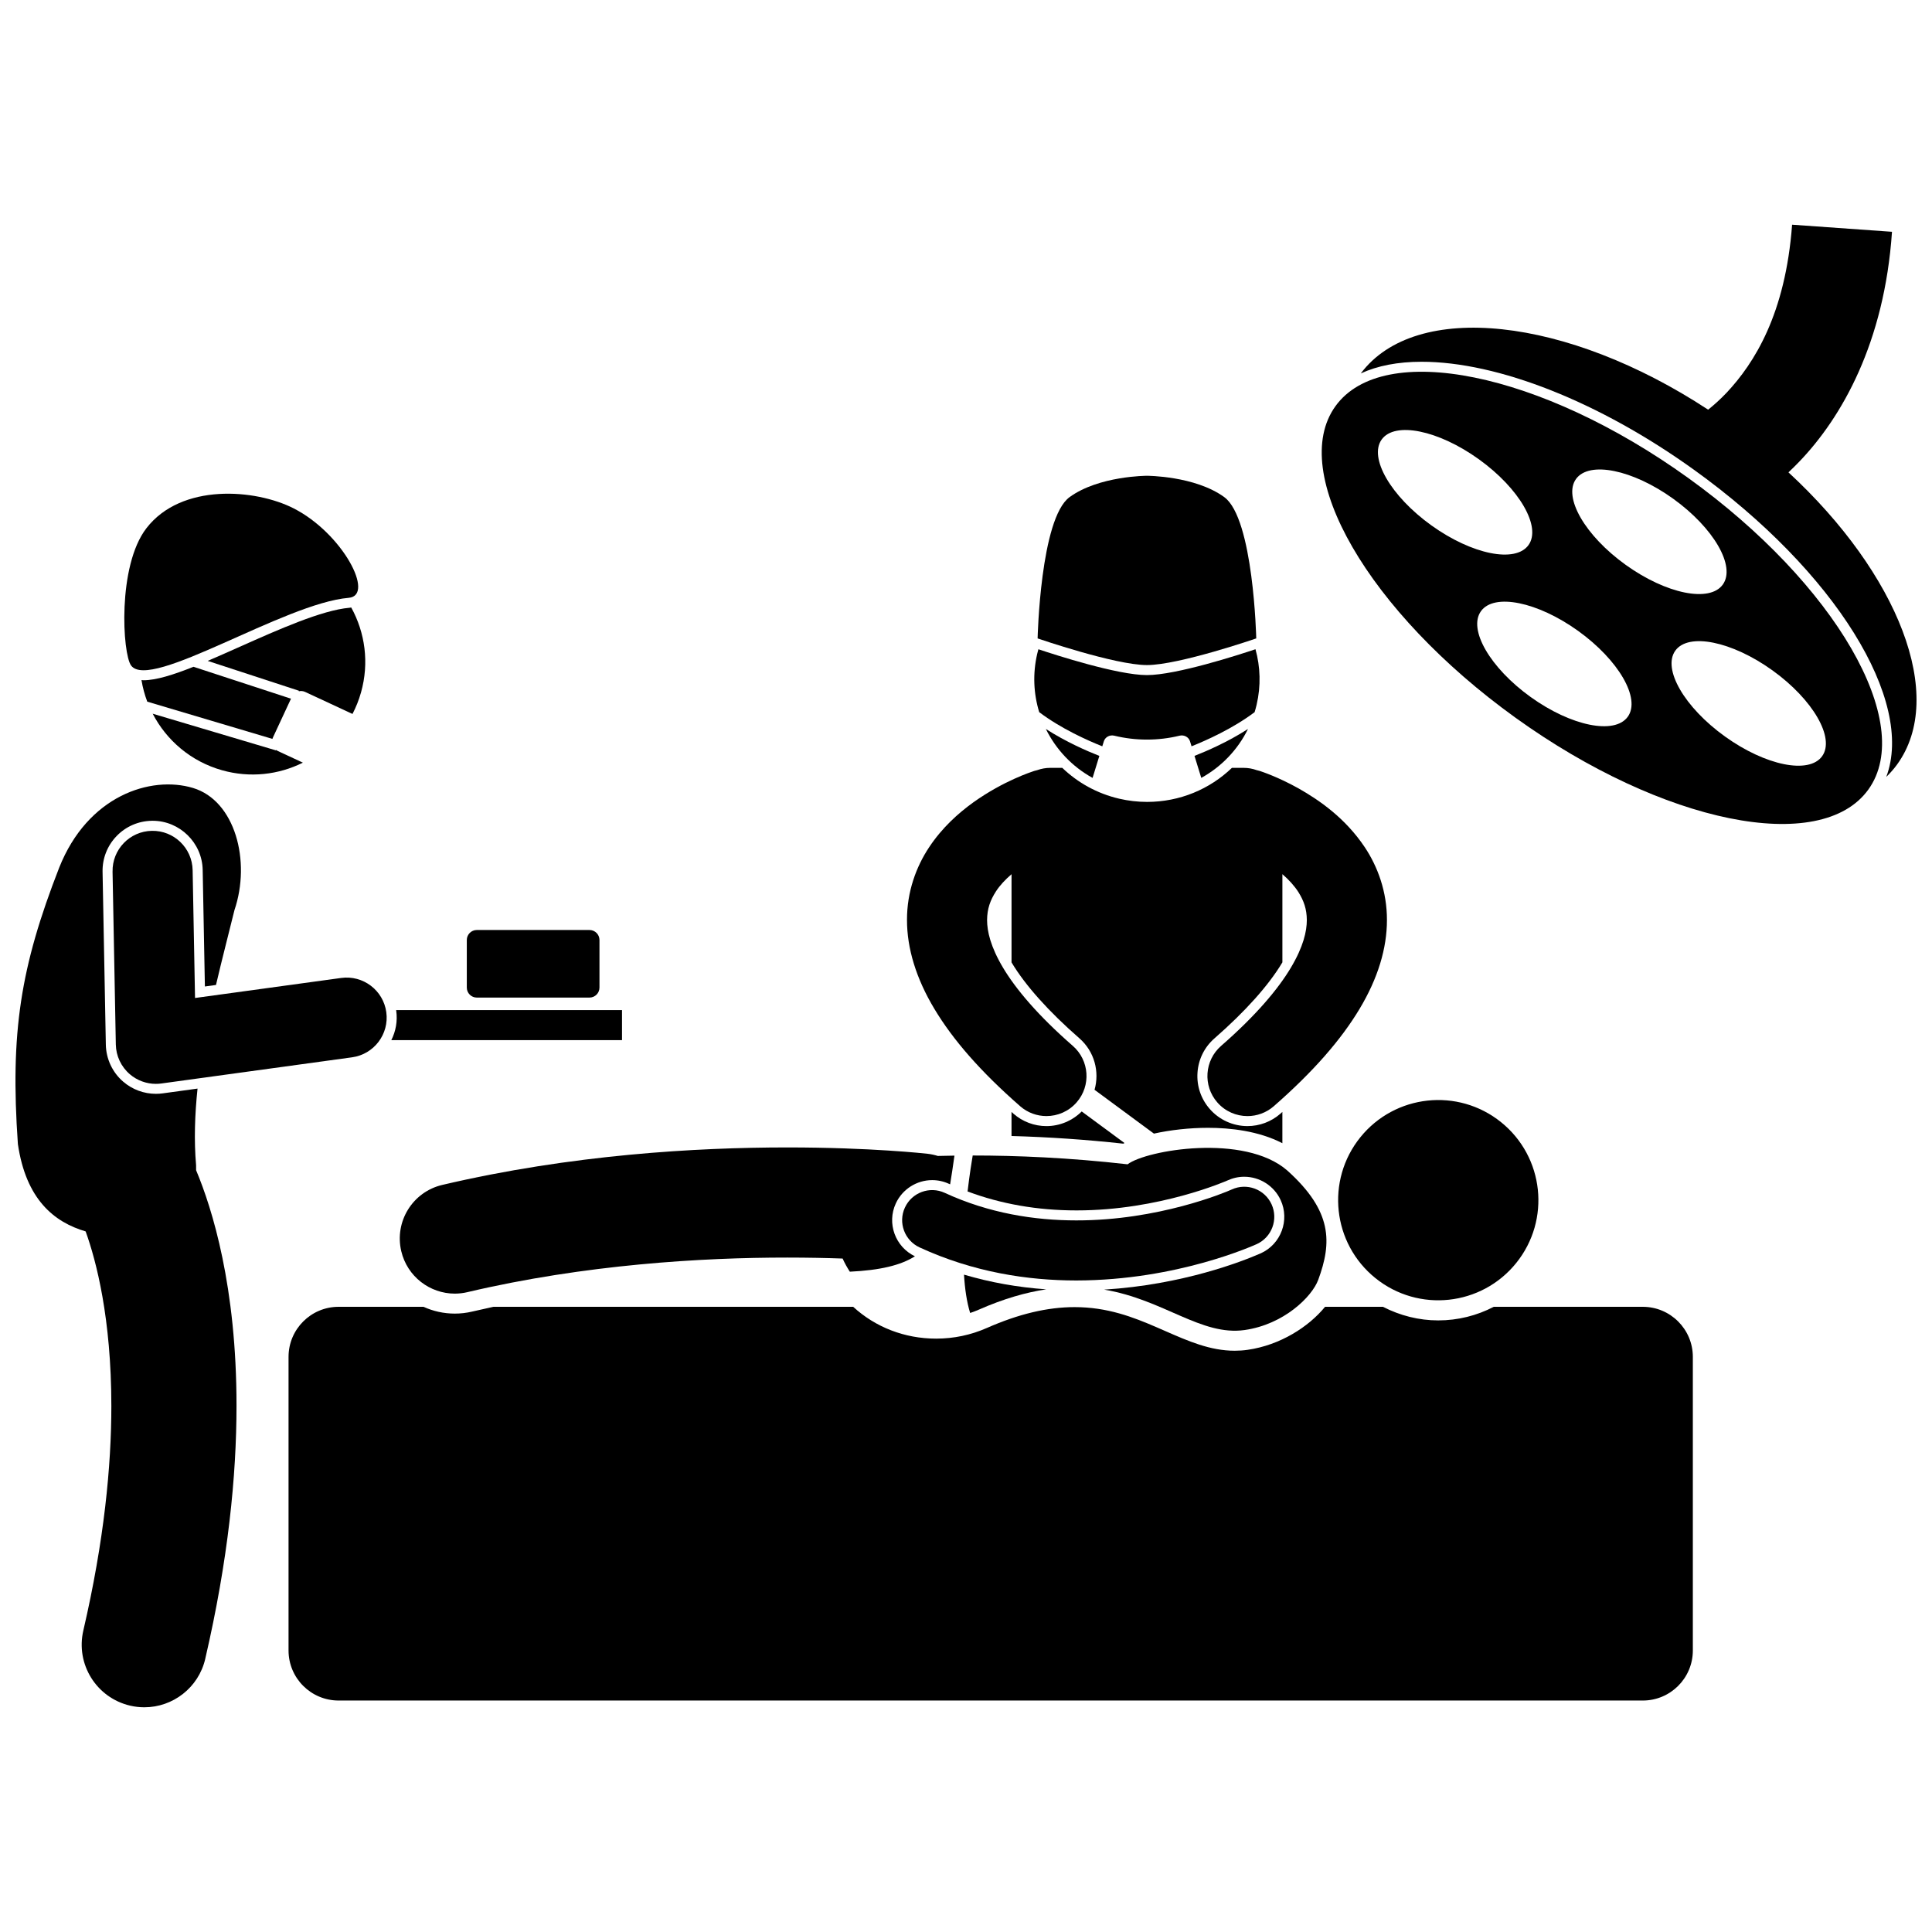
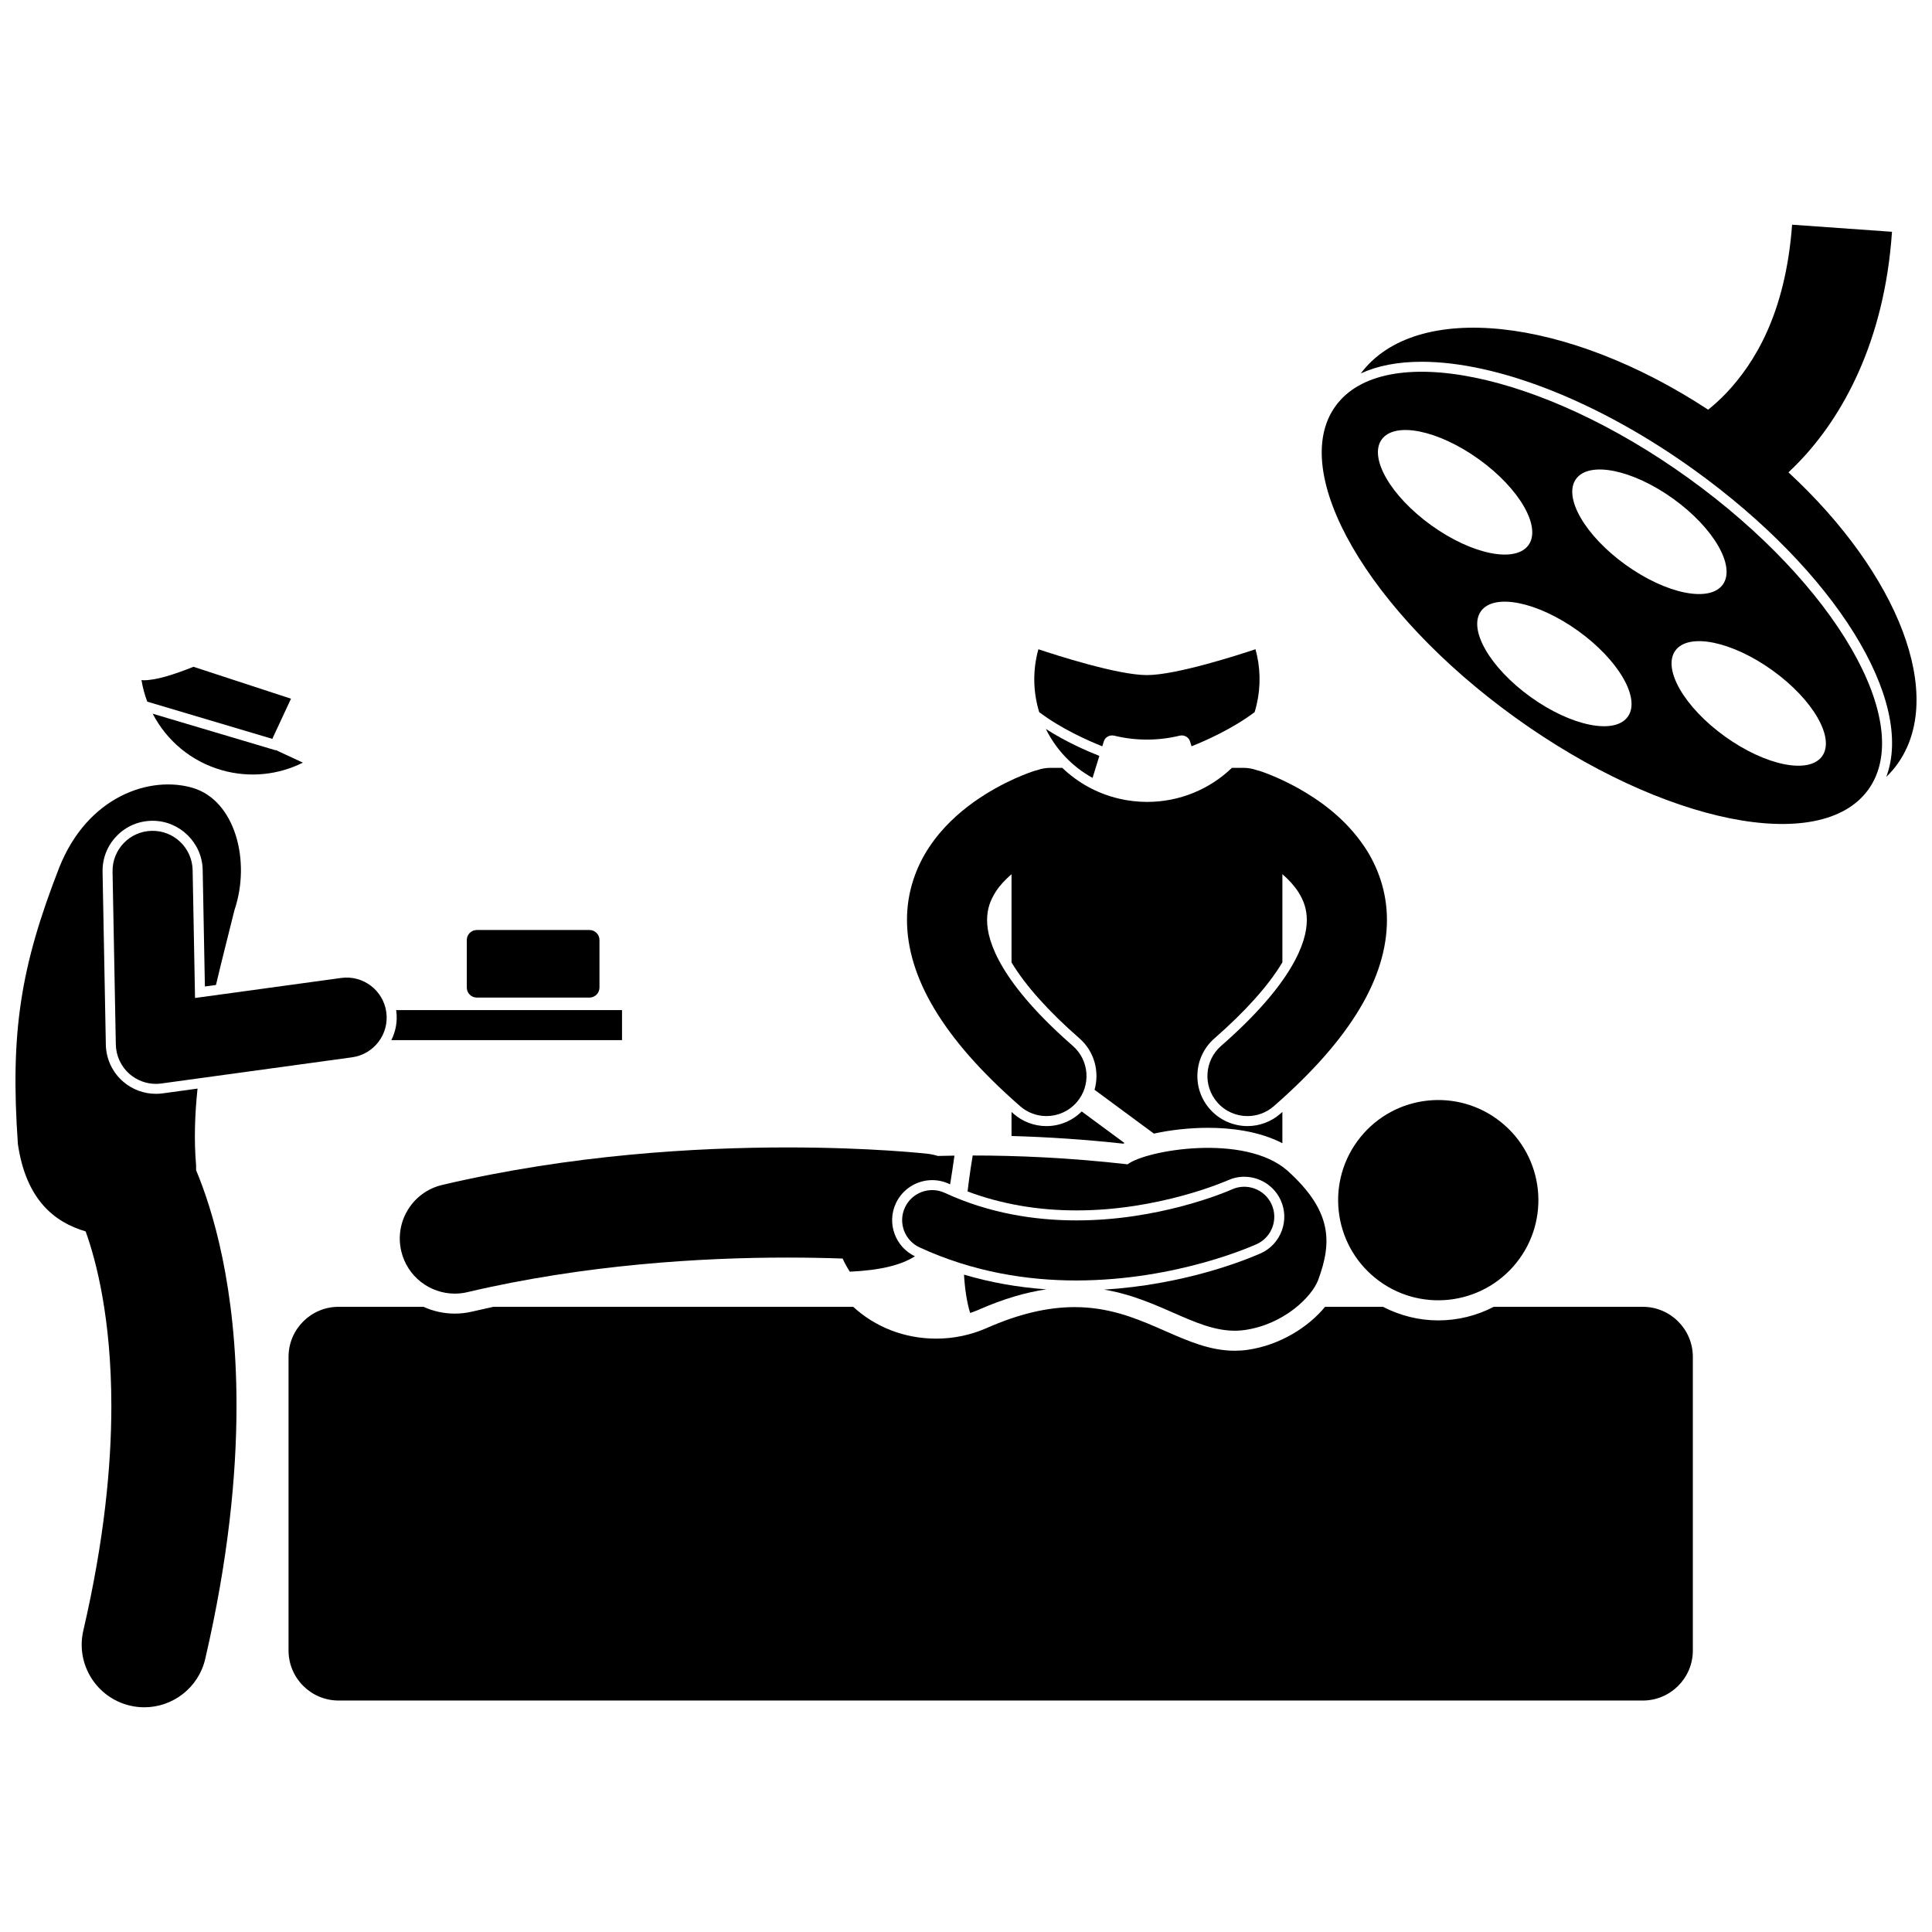
<svg xmlns="http://www.w3.org/2000/svg" width="800px" height="800px" version="1.1" viewBox="144 144 512 512">
  <defs>
    <clipPath id="b">
      <path d="m504 203h147.9v147h-147.9z" />
    </clipPath>
    <clipPath id="a">
      <path d="m148.09 351h59.906v246h-59.906z" />
    </clipPath>
  </defs>
  <path d="m579.35 594.66c7.328 0 13.27-5.941 13.27-13.27v-77.801c0-7.328-5.941-13.27-13.27-13.27h-39.488c-4.481 2.336-9.508 3.602-14.727 3.602-5.106 0-10.125-1.27-14.629-3.602h-15.352c-4.316 5.281-11.859 10.16-20.535 11.402-1.121 0.16-2.262 0.238-3.398 0.238-6.531 0-12.332-2.551-18.473-5.246-0.727-0.32-1.469-0.648-2.223-0.969-6.246-2.707-13.066-5.344-21.742-5.344-7.207 0-14.805 1.809-23.234 5.519-4.262 1.879-8.789 2.832-13.457 2.832-8.43 0-16.156-3.078-21.988-8.434l-95.352 0.004c-1.879 0.402-3.762 0.824-5.648 1.266-1.496 0.355-3.035 0.531-4.57 0.531-2.949 0-5.762-0.641-8.297-1.801h-22.5c-7.328 0-13.27 5.941-13.27 13.27v77.801c0 7.328 5.938 13.27 13.27 13.27z" />
  <g clip-path="url(#b)">
    <path d="m592.93 268.5c37.566 27.012 58.531 61.266 50.949 81.391 1.039-1.012 2.004-2.098 2.863-3.281 13.145-18.113 0.32-50.539-28.781-77.43 0.938-0.887 1.879-1.809 2.832-2.801 11.285-11.734 22.602-31.543 24.605-60.953l-26.473-1.879c-1.758 23.664-10.008 36.695-17.359 44.531-1.691 1.777-3.344 3.254-4.891 4.492-37.391-24.555-77.469-29.062-92.051-9.605 4.41-2.039 9.824-3.094 16.098-3.094 20.285-0.008 47.277 10.695 72.207 28.629z" />
  </g>
  <path d="m442.01 446.92-11.344-8.371c-2.481 2.465-5.832 3.879-9.352 3.879-3.211 0-6.309-1.164-8.723-3.277-0.184-0.16-0.348-0.316-0.527-0.477v6.379c9.867 0.277 19.781 0.953 29.605 2.027 0.105-0.051 0.23-0.105 0.34-0.16z" />
  <path d="m545.66 334.23c39.004 28.047 80.859 36.555 93.48 18.996 12.625-17.559-8.762-54.527-47.762-82.574-39.004-28.051-80.855-36.555-93.48-18.996-12.629 17.555 8.758 54.527 47.762 82.574zm29.719-0.289c-3.477 4.836-15.008 2.492-25.75-5.231-10.746-7.727-16.633-17.91-13.156-22.746 3.477-4.836 15.004-2.492 25.75 5.231 10.742 7.727 16.633 17.91 13.156 22.746zm51.5 10.465c-3.477 4.836-15.008 2.492-25.75-5.231-10.746-7.727-16.633-17.91-13.152-22.746 3.477-4.836 15.004-2.492 25.75 5.231 10.742 7.727 16.629 17.91 13.152 22.746zm-65.219-73.469c3.477-4.836 15.008-2.492 25.75 5.231 10.746 7.727 16.633 17.91 13.152 22.746-3.477 4.836-15.004 2.492-25.75-5.231-10.742-7.723-16.629-17.91-13.152-22.746zm-51.5-10.465c3.477-4.836 15.004-2.492 25.75 5.234 10.746 7.727 16.633 17.91 13.156 22.746-3.477 4.836-15.008 2.492-25.75-5.231-10.746-7.727-16.633-17.914-13.156-22.75z" />
  <path d="m414.34 437.15c2.016 1.758 4.504 2.621 6.977 2.621 2.957 0 5.902-1.23 8-3.633 3.856-4.414 3.402-11.121-1.016-14.977-9.289-8.102-15.121-15.082-18.465-20.676-3.348-5.613-4.242-9.68-4.25-12.656v-0.02c0.027-2.984 0.836-5.231 2.352-7.582 1.031-1.602 2.496-3.148 4.129-4.555v23.367c0.016 0.027 0.031 0.059 0.051 0.086 3.598 6.012 9.797 12.941 17.934 20.039 3.992 3.488 5.375 8.852 4.012 13.641l15.738 11.613c4.356-0.961 9.422-1.535 14.336-1.535 5.793 0 13.363 0.797 19.703 4.082v-8.293c-0.184 0.16-0.348 0.316-0.531 0.477-2.414 2.117-5.516 3.277-8.723 3.277-3.832 0-7.481-1.656-9.996-4.543-2.332-2.668-3.484-6.082-3.242-9.621 0.234-3.539 1.844-6.769 4.508-9.094 8.145-7.106 14.34-14.035 17.93-20.039 0.02-0.031 0.035-0.066 0.059-0.098v-23.367c1.707 1.473 3.199 3.109 4.262 4.785 1.426 2.277 2.191 4.469 2.215 7.359v0.004c-0.004 2.981-0.898 7.051-4.254 12.676-3.344 5.602-9.176 12.578-18.457 20.68-4.418 3.852-4.871 10.562-1.016 14.977 2.098 2.406 5.039 3.633 7.996 3.633 2.477 0 4.965-0.863 6.981-2.621 10.473-9.156 17.816-17.609 22.707-25.758 4.875-8.109 7.281-16.082 7.273-23.582v-0.008c0.023-7.492-2.453-14.148-5.871-19.277-5.164-7.734-12.059-12.484-17.551-15.594-5.523-3.082-9.809-4.465-10.266-4.621-0.281-0.09-0.562-0.156-0.844-0.223-1.074-0.383-2.227-0.602-3.43-0.602h-3.121c-5.875 5.644-13.824 9.023-22.484 9.023-2.473 0-4.961-0.289-7.394-0.852-5.879-1.371-11.008-4.269-15.078-8.172h-3.184c-1.211 0-2.371 0.219-3.449 0.605-0.277 0.066-0.555 0.133-0.828 0.219-0.613 0.219-8.027 2.555-16.113 8.32-4.031 2.906-8.289 6.727-11.711 11.891-3.414 5.129-5.891 11.789-5.867 19.277-0.004 7.496 2.398 15.477 7.273 23.586 4.883 8.148 12.227 16.602 22.707 25.758z" />
-   <path d="m462.35 350.15c5.266-2.902 9.637-7.383 12.379-12.965-5.324 3.422-10.867 5.832-14.176 7.133 0.602 1.941 1.199 3.887 1.797 5.832z" />
  <path d="m436.12 341.78c0.137-0.445 0.273-0.895 0.414-1.34 0.363-1.137 1.59-1.758 2.754-1.477 5.688 1.383 11.629 1.383 17.32 0 1.164-0.281 2.391 0.344 2.754 1.477 0.137 0.445 0.273 0.891 0.41 1.336 1.957-0.781 4.672-1.945 7.633-3.465 2.981-1.52 6.184-3.41 9.078-5.578 0.195-0.641 0.379-1.289 0.531-1.953 1.176-5.035 0.992-10.07-0.297-14.727-4.387 1.469-20.988 6.852-28.77 6.852-7.777 0-24.363-5.375-28.762-6.848-0.109 0.395-0.215 0.785-0.309 1.188-1.238 5.312-0.965 10.625 0.527 15.488 2.894 2.172 6.098 4.062 9.078 5.586 2.965 1.516 5.68 2.684 7.637 3.461z" />
  <path d="m435.34 344.32c-3.305-1.301-8.852-3.711-14.176-7.137 2.664 5.41 6.949 9.98 12.379 12.969 0.602-1.941 1.199-3.887 1.797-5.832z" />
-   <path d="m447.95 320.25c8.48 0 28.969-7.062 28.969-7.062s-0.703-31.797-8.48-37.449c-7.769-5.652-20.492-5.652-20.492-5.652s-12.715 0-20.492 5.652c-7.769 5.656-8.477 37.449-8.477 37.449 0.004 0 20.496 7.062 28.973 7.062z" />
  <path d="m247.7 419.65h61.141v-7.961h-59.867c0.012 0.062 0.027 0.125 0.035 0.188 0.379 2.769-0.133 5.453-1.309 7.773z" />
  <path d="m216.31 339.49 4.805-10.328-25.844-8.457c-5.359 2.141-9.914 3.57-13.223 3.57-0.195 0-0.363-0.035-0.555-0.047 0.324 1.961 0.836 3.879 1.535 5.719l33.164 9.867c0.039-0.109 0.07-0.219 0.117-0.324z" />
  <path d="m217.16 342.75-0.031 0.109-32.664-9.719c3.668 7.062 10.121 12.652 18.379 14.984 7.438 2.098 15.012 1.188 21.422-2.012l-6.668-3.102c-0.156-0.078-0.301-0.164-0.438-0.262z" />
-   <path d="m207.5 315.42c-2.949 1.316-5.781 2.578-8.465 3.723l24.191 7.914-0.047 0.137c0.551-0.121 1.137-0.082 1.688 0.176l12.547 5.836c0.926-1.785 1.691-3.688 2.258-5.699 2.219-7.863 1.066-15.879-2.59-22.512-0.152 0.023-0.301 0.059-0.465 0.07-7.289 0.617-18.883 5.793-29.117 10.355z" />
  <g clip-path="url(#a)">
    <path d="m195.97 454.12c0-0.43 0-0.859-0.004-1.309-0.574-6.586-0.336-13.453 0.383-20.324l-9.23 1.266c-0.582 0.082-1.191 0.121-1.805 0.121-3.164 0-6.223-1.133-8.629-3.188-2.875-2.457-4.562-6.039-4.637-9.828l-0.867-45.828c-0.066-3.539 1.25-6.898 3.703-9.449 2.457-2.555 5.766-3.996 9.309-4.062l0.262-0.004c7.176 0 13.125 5.836 13.258 13.012l0.586 30.902 2.941-0.402c1.676-7.18 3.449-13.922 4.894-19.836 4.414-13.016 0.172-29.035-11.012-32.379s-27.871 2.043-35.441 21.141c-10.262 26.324-13.004 43.637-10.941 73.238 2.152 14.68 9.59 20.684 17.957 23.148 2.832 7.879 6.793 23.012 6.812 46.207 0 15.941-1.891 35.711-7.426 59.559-2.074 8.926 3.481 17.836 12.406 19.91 1.262 0.293 2.523 0.434 3.762 0.434 7.543 0 14.363-5.176 16.145-12.84l-0.004-0.004c6.074-26.164 8.285-48.492 8.285-67.062 0.02-31.574-6.426-52.219-10.707-62.422z" />
  </g>
  <path d="m195.05 374.59c-0.113-5.859-4.953-10.523-10.812-10.41-5.863 0.109-10.523 4.953-10.406 10.812l-0.004-0.004 0.867 45.828c0.059 3.031 1.406 5.891 3.711 7.867 1.938 1.656 4.387 2.551 6.902 2.551 0.48 0 0.961-0.031 1.441-0.098l50.551-6.938c5.805-0.797 9.867-6.148 9.074-11.957-0.797-5.809-6.152-9.871-11.961-9.074l-38.727 5.309z" />
-   <path d="m178.75 320.38c5.07 6.82 40.551-16.516 57.656-17.949 7.039-0.594-1.59-17.07-14.57-23.699-10.133-5.172-29.77-6.769-39.039 5.258-7.727 10.016-6.352 33.289-4.047 36.391z" />
  <path d="m270.36 390.46c-1.465 0-2.652 1.188-2.652 2.652v12.605c0 1.465 1.188 2.652 2.652 2.652h29.855c1.465 0 2.652-1.188 2.652-2.652v-12.605c0-1.465-1.188-2.652-2.652-2.652z" />
  <path d="m541.8 441.39c11.414 9.191 13.211 25.895 4.019 37.309-9.195 11.414-25.898 13.215-37.312 4.023-11.41-9.195-13.211-25.898-4.019-37.312 9.195-11.414 25.898-13.215 37.312-4.019" />
  <path d="m400.42 459.75c8.848 3.32 18.508 5.019 28.812 5.019h0.16c21.895 0 39.648-7.824 39.82-7.902 1.508-0.688 2.992-1.016 4.523-1.016 4.137 0 7.93 2.434 9.656 6.195 2.434 5.32 0.086 11.637-5.227 14.074l-0.223 0.094c-4.703 2.051-20.48 8.258-41.328 9.547 15.82 2.644 25.707 12.352 37.25 10.707 10.375-1.48 17.828-8.812 19.488-13.312 3.644-9.895 3.789-18.18-8.211-28.965-11.348-9.891-37.387-5.41-42.316-1.637-15.477-1.766-29.418-2.336-41.047-2.336-0.215 1.273-0.809 4.84-1.359 9.531z" />
  <path d="m421.27 485.69c-7.555-0.535-14.84-1.836-21.801-3.894 0.223 3.727 0.727 7.231 1.629 10.16 0.777-0.266 1.551-0.555 2.309-0.887 6.641-2.926 12.539-4.586 17.863-5.379z" />
  <path d="m267.89 486.43v-0.004c31.172-7.336 62.238-9.168 84.734-9.156 5.438 0 10.359 0.105 14.68 0.258 0.555 1.242 1.207 2.383 1.906 3.484 8.02-0.383 13.461-1.684 17.258-4.078-5.227-2.5-7.5-8.754-5.066-14.02 1.727-3.746 5.508-6.168 9.637-6.168 1.539 0 3.039 0.328 4.445 0.977 0.102 0.047 0.207 0.086 0.309 0.133 0.395-2.332 0.758-4.863 1.148-7.602-1.516 0.02-2.992 0.051-4.41 0.086-0.875-0.273-1.781-0.473-2.723-0.578-0.422-0.047-14.93-1.68-37.184-1.68-24.051 0.008-57.133 1.883-91.418 9.934-7.848 1.844-12.715 9.703-10.867 17.555 1.578 6.719 7.574 11.254 14.195 11.254 1.105-0.004 2.231-0.129 3.356-0.395z" />
  <path d="m429.23 483.34c26.938-0.043 47.227-9.402 47.828-9.641 3.992-1.832 5.746-6.555 3.918-10.555-1.832-3.996-6.555-5.75-10.551-3.918v-0.004s0 0.004-0.109 0.051c-1.633 0.746-19.367 8.18-41.086 8.145-11.07 0-23.117-1.879-34.859-7.297-3.992-1.844-8.723-0.098-10.562 3.898-1.844 3.988-0.094 8.719 3.894 10.559 14.258 6.578 28.68 8.762 41.527 8.762z" />
</svg>